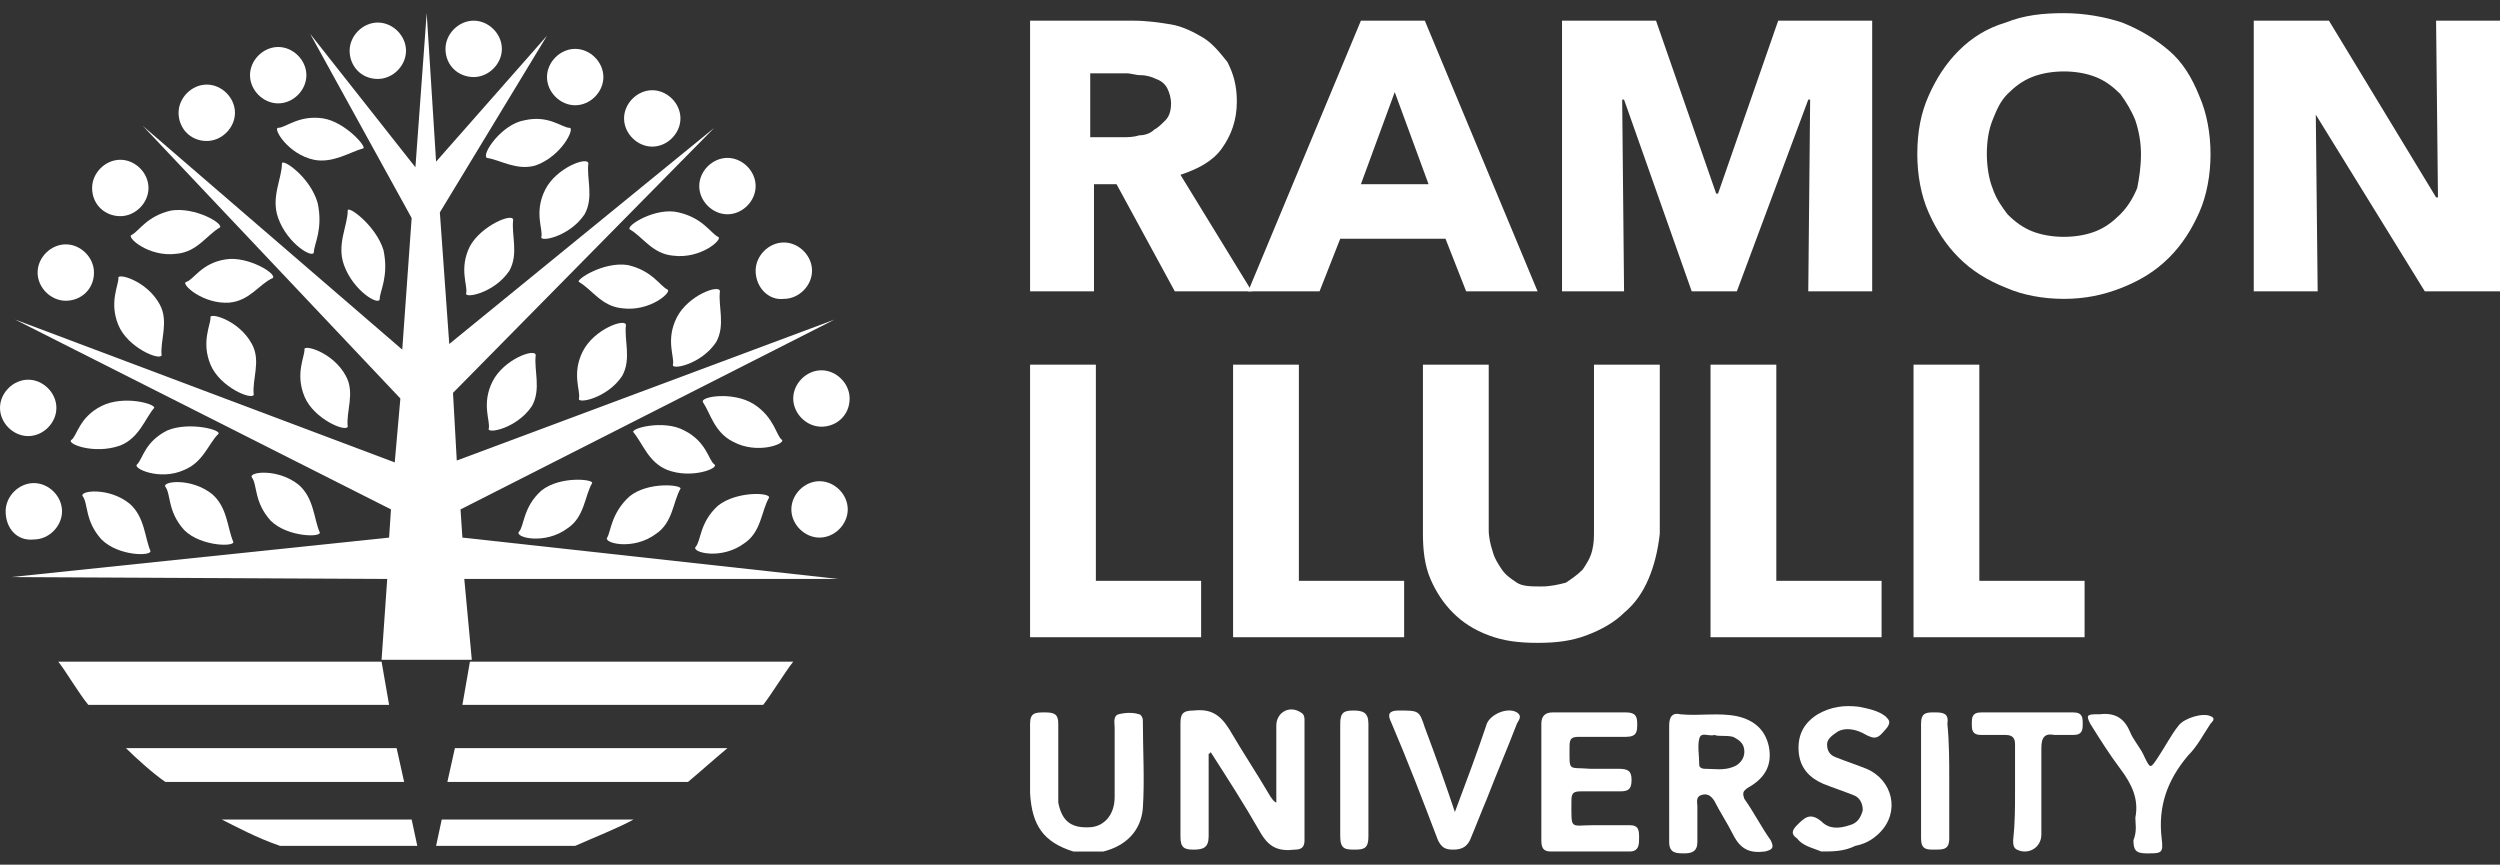
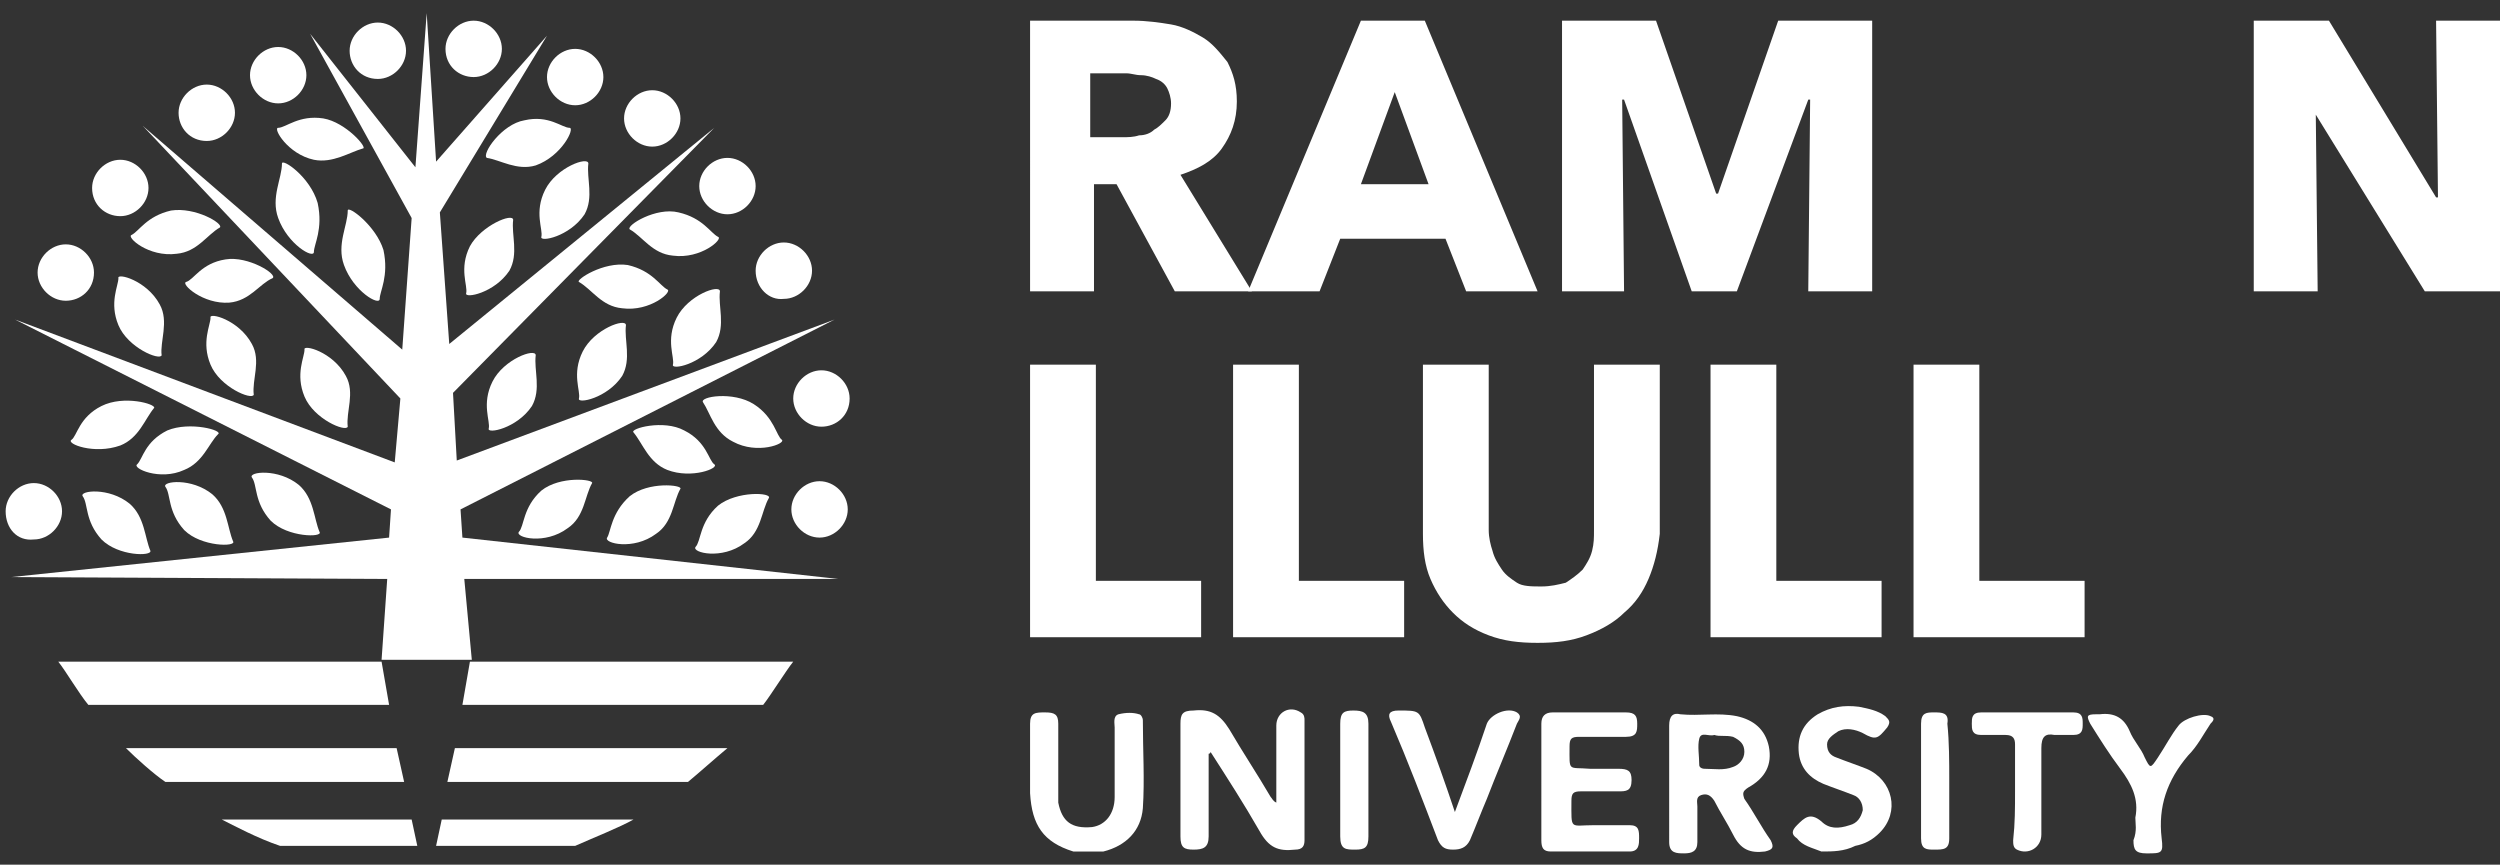
<svg xmlns="http://www.w3.org/2000/svg" version="1.1" id="Capa_1" x="0px" y="0px" viewBox="0 0 133 46" style="enable-background:new 0 0 133 46;" xml:space="preserve">
  <rect x="0" y="0" width="133" height="46" fill="#333333" stroke="none" />
  <style type="text/css">
	.st0{fill:#FFFFFF;}
	.st1{fill-rule:evenodd;clip-rule:evenodd;fill:#FFFFFF;}
</style>
  <g>
    <g>
      <g>
        <path class="st0" d="M62.3,5.5c0-0.3-0.1-0.6-0.2-0.8c-0.1-0.2-0.3-0.4-0.6-0.5c-0.2-0.1-0.5-0.2-0.8-0.2c-0.3,0-0.5-0.1-0.8-0.1     h-1.9v3.4h1.7c0.3,0,0.6,0,0.9-0.1c0.3,0,0.6-0.1,0.8-0.3c0.2-0.1,0.4-0.3,0.6-0.5C62.2,6.2,62.3,5.9,62.3,5.5 M62.5,15.5     l-3.1-5.7h-1.2v5.7h-3.4V1.1h5.5c0.7,0,1.4,0.1,2,0.2C62.9,1.4,63.5,1.7,64,2c0.5,0.3,0.9,0.8,1.3,1.3c0.3,0.6,0.5,1.2,0.5,2.1     c0,1-0.3,1.8-0.8,2.5c-0.5,0.7-1.3,1.1-2.2,1.4l3.8,6.2H62.5z" />
        <path class="st0" d="M74.2,4.9l-1.8,4.9H76L74.2,4.9z M78,15.5l-1.1-2.8h-5.6l-1.1,2.8h-3.8l6-14.4h3.4l6,14.4H78z" />
        <polygon class="st0" points="96.2,15.5 96.3,5.3 96.2,5.3 92.4,15.5 90,15.5 86.4,5.3 86.3,5.3 86.4,15.5 83.1,15.5 83.1,1.1      88.1,1.1 91.3,10.3 91.4,10.3 94.6,1.1 99.6,1.1 99.6,15.5    " />
-         <path class="st0" d="M113.9,8.2c0-0.6-0.1-1.2-0.3-1.8c-0.2-0.5-0.5-1-0.8-1.4c-0.4-0.4-0.8-0.7-1.3-0.9     c-0.5-0.2-1.1-0.3-1.7-0.3c-0.6,0-1.2,0.1-1.7,0.3c-0.5,0.2-0.9,0.5-1.3,0.9c-0.4,0.4-0.6,0.9-0.8,1.4c-0.2,0.5-0.3,1.1-0.3,1.8     c0,0.6,0.1,1.3,0.3,1.8c0.2,0.6,0.5,1,0.8,1.4c0.4,0.4,0.8,0.7,1.3,0.9c0.5,0.2,1.1,0.3,1.7,0.3c0.6,0,1.2-0.1,1.7-0.3     c0.5-0.2,0.9-0.5,1.3-0.9c0.4-0.4,0.7-0.9,0.9-1.4C113.8,9.5,113.9,8.9,113.9,8.2 M117.6,8.2c0,1.1-0.2,2.2-0.6,3.1     c-0.4,0.9-0.9,1.7-1.6,2.4c-0.7,0.7-1.5,1.2-2.5,1.6c-1,0.4-2,0.6-3.1,0.6c-1.1,0-2.2-0.2-3.1-0.6c-1-0.4-1.8-0.9-2.5-1.6     c-0.7-0.7-1.2-1.5-1.6-2.4c-0.4-0.9-0.6-2-0.6-3.1c0-1.2,0.2-2.2,0.6-3.1c0.4-0.9,0.9-1.7,1.6-2.4c0.7-0.7,1.5-1.2,2.5-1.5     c1-0.4,2-0.5,3.1-0.5c1.1,0,2.2,0.2,3.1,0.5c1,0.4,1.8,0.9,2.5,1.5c0.7,0.6,1.2,1.4,1.6,2.4C117.4,6,117.6,7.1,117.6,8.2" />
        <polygon class="st0" points="129,15.5 123.2,6.1 123.2,6.1 123.3,15.5 119.9,15.5 119.9,1.1 123.9,1.1 129.6,10.5 129.7,10.5      129.6,1.1 133,1.1 133,15.5    " />
      </g>
      <g>
        <polygon class="st0" points="54.8,33.9 54.8,19.4 58.3,19.4 58.3,30.9 63.9,30.9 63.9,33.9    " />
        <polygon class="st0" points="65.6,33.9 65.6,19.4 69.1,19.4 69.1,30.9 74.7,30.9 74.7,33.9    " />
        <path class="st0" d="M87.7,30.8c-0.3,0.7-0.7,1.3-1.3,1.8c-0.5,0.5-1.2,0.9-2,1.2c-0.8,0.3-1.6,0.4-2.6,0.4c-1,0-1.8-0.1-2.6-0.4     c-0.8-0.3-1.4-0.7-1.9-1.2c-0.5-0.5-0.9-1.1-1.2-1.8c-0.3-0.7-0.4-1.5-0.4-2.4v-9h3.5v8.8c0,0.4,0.1,0.8,0.2,1.1     c0.1,0.4,0.3,0.7,0.5,1c0.2,0.3,0.5,0.5,0.8,0.7c0.3,0.2,0.8,0.2,1.3,0.2c0.5,0,0.9-0.1,1.3-0.2c0.3-0.2,0.6-0.4,0.9-0.7     c0.2-0.3,0.4-0.6,0.5-1c0.1-0.4,0.1-0.7,0.1-1.1v-8.8h3.5v9C88.2,29.3,88,30.1,87.7,30.8" />
        <polygon class="st0" points="91,33.9 91,19.4 94.5,19.4 94.5,30.9 100.1,30.9 100.1,33.9    " />
        <polygon class="st0" points="101.8,33.9 101.8,19.4 105.3,19.4 105.3,30.9 110.9,30.9 110.9,33.9    " />
      </g>
    </g>
    <g>
      <path class="st0" d="M25,13.1c-0.6,1.2-0.1,2.1-0.2,2.5c-0.1,0.3,1.5,0,2.3-1.2c0.5-0.9,0.1-1.9,0.2-2.7    C27.3,11.3,25.6,12,25,13.1" />
      <path class="st0" d="M29,10.1c-0.6,1.2-0.1,2.1-0.2,2.5c-0.1,0.3,1.5,0,2.3-1.2c0.5-0.9,0.1-1.9,0.2-2.7    C31.3,8.3,29.6,8.9,29,10.1" />
      <path class="st0" d="M26.2,20.3c-0.6,1.2-0.1,2.1-0.2,2.5c-0.1,0.3,1.5,0,2.3-1.2c0.5-0.9,0.1-1.9,0.2-2.7    C28.5,18.5,26.8,19.1,26.2,20.3" />
      <path class="st0" d="M31,18.7c-0.6,1.2-0.1,2.1-0.2,2.5c-0.1,0.3,1.5,0,2.3-1.2c0.5-0.9,0.1-1.9,0.2-2.7    C33.3,16.9,31.6,17.5,31,18.7" />
      <path class="st0" d="M36,16.9c-0.6,1.2-0.1,2.1-0.2,2.5c-0.1,0.3,1.5,0,2.3-1.2c0.5-0.9,0.1-1.9,0.2-2.7    C38.3,15.1,36.6,15.7,36,16.9" />
      <path class="st0" d="M28.8,26.1c-1,0.9-0.9,1.9-1.2,2.2c-0.2,0.3,1.4,0.7,2.6-0.2c0.9-0.6,0.9-1.7,1.3-2.4    C31.6,25.5,29.8,25.3,28.8,26.1" />
      <path class="st0" d="M33.5,26.4c-1,0.9-1,1.9-1.2,2.2c-0.2,0.3,1.4,0.7,2.6-0.2c0.9-0.6,0.9-1.7,1.3-2.4    C36.3,25.8,34.5,25.6,33.5,26.4" />
      <path class="st0" d="M38.2,26.9c-1,0.9-0.9,1.9-1.2,2.2c-0.2,0.3,1.4,0.7,2.6-0.2c0.9-0.6,0.9-1.7,1.3-2.4    C41.1,26.2,39.2,26.1,38.2,26.9" />
      <path class="st0" d="M6.3,17.3c-0.5-1.2,0-2.1,0-2.5c-0.1-0.3,1.5,0.1,2.2,1.4c0.5,0.9,0,2,0.1,2.7C8.5,19.2,6.8,18.5,6.3,17.3" />
      <path class="st0" d="M11.2,19.4c-0.5-1.2,0-2.1,0-2.5c-0.1-0.3,1.5,0.1,2.2,1.4c0.5,0.9,0,1.9,0.1,2.7    C13.4,21.3,11.7,20.6,11.2,19.4" />
      <path class="st0" d="M16.2,21.1c-0.5-1.2,0-2.1,0-2.5c-0.1-0.3,1.5,0.1,2.2,1.4c0.5,0.9,0,1.9,0.1,2.7    C18.4,23,16.7,22.3,16.2,21.1" />
      <path class="st0" d="M9.8,28.2c-0.9-1-0.7-1.9-1-2.3c-0.2-0.3,1.4-0.5,2.5,0.4c0.8,0.7,0.8,1.8,1.1,2.5    C12.6,29.1,10.7,29.1,9.8,28.2" />
      <path class="st0" d="M14.4,27.7c-0.9-1-0.7-1.9-1-2.3c-0.2-0.3,1.4-0.5,2.5,0.4c0.8,0.7,0.8,1.8,1.1,2.5    C17.2,28.6,15.3,28.6,14.4,27.7" />
      <path class="st0" d="M5.4,28.7c-0.9-1-0.7-1.9-1-2.3c-0.2-0.3,1.4-0.5,2.5,0.4c0.8,0.7,0.8,1.8,1.1,2.5    C8.1,29.6,6.3,29.6,5.4,28.7" />
      <path class="st0" d="M40.1,21.5c1.1,0.7,1.2,1.7,1.5,1.9c0.2,0.2-1.3,0.8-2.6,0.1c-1-0.5-1.2-1.5-1.6-2.1    C37.2,21.1,39,20.8,40.1,21.5" />
      <path class="st0" d="M36.4,22.9c1.2,0.6,1.3,1.6,1.6,1.8c0.3,0.2-1.2,0.8-2.5,0.3c-1-0.4-1.3-1.4-1.8-2    C33.5,22.8,35.3,22.3,36.4,22.9" />
      <path class="st0" d="M17.2,6.3c-1.3-0.2-2,0.5-2.4,0.5c-0.3,0,0.5,1.4,1.9,1.7c1,0.2,1.9-0.4,2.6-0.6C19.6,7.9,18.4,6.5,17.2,6.3" />
      <path class="st0" d="M9.1,11.2c-1.3,0.3-1.7,1.1-2.1,1.3c-0.3,0.1,0.9,1.2,2.4,1c1.1-0.1,1.6-1,2.3-1.4    C11.9,11.9,10.4,11,9.1,11.2" />
      <path class="st0" d="M12,13.8c-1.3,0.2-1.7,1.1-2.1,1.2c-0.3,0.1,0.9,1.2,2.3,1.1c1.1-0.1,1.6-1,2.3-1.3    C14.8,14.6,13.2,13.6,12,13.8" />
      <path class="st0" d="M5.4,21.6c-1.2,0.6-1.3,1.6-1.6,1.8c-0.3,0.2,1.2,0.8,2.6,0.3c1-0.4,1.3-1.4,1.8-2C8.3,21.5,6.6,21,5.4,21.6" />
      <path class="st0" d="M8.9,22.9c-1.2,0.6-1.3,1.5-1.6,1.8C7,24.9,8.5,25.6,9.8,25c1-0.4,1.3-1.4,1.8-1.9    C11.9,22.9,10.1,22.4,8.9,22.9" />
      <polygon class="st0" points="24.7,30.8 25.1,35.1 20.3,35.1 20.6,30.8 0.6,30.7 20.7,28.6 20.8,27.1 0.8,17 21,24.6 21.3,21.2     7.6,6.7 21.4,18.6 21.9,11.6 16.5,1.8 22.1,8.9 22.7,0.7 23.2,8.6 29.1,1.9 23.4,11.3 23.9,18.3 38,6.8 24.1,20.9 24.3,24.5     44.4,17 24.5,27.1 24.6,28.6 44.6,30.8   " />
-       <path class="st0" d="M0,21.7c0-0.8,0.7-1.5,1.5-1.5c0.8,0,1.5,0.7,1.5,1.5c0,0.8-0.7,1.5-1.5,1.5C0.7,23.2,0,22.5,0,21.7" />
      <path class="st0" d="M0.3,27.2c0-0.8,0.7-1.5,1.5-1.5c0.8,0,1.5,0.7,1.5,1.5c0,0.8-0.7,1.5-1.5,1.5C0.9,28.8,0.3,28.1,0.3,27.2" />
      <path class="st0" d="M2,14.5c0-0.8,0.7-1.5,1.5-1.5c0.8,0,1.5,0.7,1.5,1.5c0,0.9-0.7,1.5-1.5,1.5C2.7,16,2,15.3,2,14.5" />
      <path class="st0" d="M4.9,10c0-0.8,0.7-1.5,1.5-1.5c0.8,0,1.5,0.7,1.5,1.5c0,0.8-0.7,1.5-1.5,1.5C5.6,11.5,4.9,10.9,4.9,10" />
      <path class="st0" d="M13.3,4c0-0.8,0.7-1.5,1.5-1.5c0.8,0,1.5,0.7,1.5,1.5c0,0.8-0.7,1.5-1.5,1.5C14,5.5,13.3,4.8,13.3,4" />
      <path class="st0" d="M16.9,10.8c0.3,1.4-0.2,2.2-0.2,2.6c0,0.4-1.4-0.4-1.9-1.8C14.4,10.5,15,9.5,15,8.7    C15,8.4,16.5,9.4,16.9,10.8" />
      <path class="st0" d="M9.5,6c0-0.8,0.7-1.5,1.5-1.5c0.8,0,1.5,0.7,1.5,1.5c0,0.8-0.7,1.5-1.5,1.5C10.1,7.5,9.5,6.8,9.5,6" />
      <path class="st0" d="M27.9,6.4c1.3-0.3,2,0.4,2.4,0.4c0.3,0-0.4,1.5-1.8,2c-1,0.3-1.9-0.3-2.6-0.4C25.6,8.2,26.7,6.6,27.9,6.4" />
      <path class="st0" d="M20.4,13.3c0.3,1.4-0.2,2.2-0.2,2.6c0,0.4-1.4-0.4-1.9-1.8c-0.4-1.1,0.2-2.1,0.2-2.9    C18.5,10.9,20,12,20.4,13.3" />
      <path class="st0" d="M29.1,4.1c0-0.8,0.7-1.5,1.5-1.5c0.8,0,1.5,0.7,1.5,1.5c0,0.8-0.7,1.5-1.5,1.5C29.8,5.6,29.1,4.9,29.1,4.1" />
      <path class="st0" d="M33.2,6.3c0-0.8,0.7-1.5,1.5-1.5c0.8,0,1.5,0.7,1.5,1.5c0,0.8-0.7,1.5-1.5,1.5C33.9,7.8,33.2,7.1,33.2,6.3" />
      <path class="st0" d="M23.7,2.6c0-0.8,0.7-1.5,1.5-1.5c0.8,0,1.5,0.7,1.5,1.5c0,0.8-0.7,1.5-1.5,1.5C24.4,4.1,23.7,3.5,23.7,2.6" />
      <path class="st0" d="M18.6,2.7c0-0.8,0.7-1.5,1.5-1.5c0.8,0,1.5,0.7,1.5,1.5c0,0.8-0.7,1.5-1.5,1.5C19.2,4.2,18.6,3.5,18.6,2.7" />
      <path class="st0" d="M37.2,9.9c0-0.8,0.7-1.5,1.5-1.5c0.8,0,1.5,0.7,1.5,1.5c0,0.8-0.7,1.5-1.5,1.5C37.9,11.4,37.2,10.7,37.2,9.9" />
      <path class="st0" d="M40.2,14.4c0-0.8,0.7-1.5,1.5-1.5c0.8,0,1.5,0.7,1.5,1.5c0,0.8-0.7,1.5-1.5,1.5C40.9,16,40.2,15.3,40.2,14.4" />
      <path class="st0" d="M33.4,14.1c1.3,0.3,1.7,1.1,2.1,1.3c0.3,0.1-0.9,1.2-2.4,1c-1.1-0.1-1.6-1-2.3-1.4    C30.6,14.9,32.1,13.9,33.4,14.1" />
      <path class="st0" d="M36.1,11.3c1.3,0.3,1.7,1.1,2.1,1.3c0.3,0.1-0.9,1.2-2.4,1c-1.1-0.1-1.6-1-2.3-1.4C33.3,12,34.9,11,36.1,11.3    " />
      <path class="st0" d="M45.2,21.2c0-0.8-0.7-1.5-1.5-1.5c-0.8,0-1.5,0.7-1.5,1.5c0,0.8,0.7,1.5,1.5,1.5    C44.5,22.7,45.2,22.1,45.2,21.2" />
      <path class="st0" d="M45.1,27.1c0-0.8-0.7-1.5-1.5-1.5c-0.8,0-1.5,0.7-1.5,1.5c0,0.8,0.7,1.5,1.5,1.5    C44.4,28.6,45.1,27.9,45.1,27.1" />
      <path class="st0" d="M23.8,41.6h12.8c0.6-0.5,1.5-1.3,2.1-1.8H24.2L23.8,41.6z" />
      <path class="st0" d="M23.2,45h7.4c0.9-0.4,2.4-1,3.1-1.4H23.5L23.2,45z" />
      <path class="st0" d="M21.5,41.6l-12.7,0c-0.6-0.4-1.6-1.3-2.1-1.8l14.4,0L21.5,41.6z" />
      <path class="st0" d="M22.2,45h-7.3c-1.2-0.4-2.5-1.1-3.1-1.4h10.1L22.2,45z" />
      <path class="st0" d="M24.6,37.5l16,0c0.4-0.5,1.2-1.8,1.6-2.3l-17.2,0L24.6,37.5z" />
      <path class="st0" d="M20.7,37.5h-16c-0.5-0.6-1.2-1.8-1.6-2.3l17.2,0L20.7,37.5z" />
    </g>
    <path class="st0" d="M57.1,45.3c-1.6-0.5-2.2-1.4-2.3-3.1c0-1.2,0-2.5,0-3.7c0-0.6,0.3-0.6,0.8-0.6c0.5,0,0.7,0.1,0.7,0.6   c0,1.2,0,2.4,0,3.6c0,0.2,0,0.4,0,0.6c0.2,1,0.7,1.4,1.8,1.3c0.7-0.1,1.2-0.7,1.2-1.6c0-1.2,0-2.5,0-3.7c0-0.2-0.1-0.6,0.2-0.7   c0.4-0.1,0.8-0.1,1.1,0c0.1,0,0.2,0.2,0.2,0.3c0,1.6,0.1,3.2,0,4.7c-0.1,1.2-0.9,2-2.1,2.3C58.2,45.3,57.7,45.3,57.1,45.3z" />
    <path class="st0" d="M96.9,45.3c-0.5-0.2-1-0.3-1.3-0.7c-0.3-0.2-0.3-0.4,0-0.7c0.4-0.4,0.7-0.7,1.3-0.2c0.4,0.4,0.9,0.4,1.5,0.2   c0.4-0.1,0.6-0.4,0.7-0.8c0-0.4-0.2-0.7-0.5-0.8c-0.5-0.2-1.1-0.4-1.6-0.6c-0.7-0.3-1.2-0.8-1.3-1.6c-0.1-0.9,0.2-1.6,1-2.1   c0.7-0.4,1.4-0.5,2.2-0.4c0.5,0.1,1,0.2,1.4,0.5c0.2,0.2,0.3,0.3,0.1,0.6c-0.5,0.6-0.6,0.7-1.3,0.3c-0.4-0.2-0.9-0.3-1.3-0.1   c-0.3,0.2-0.6,0.4-0.6,0.7c0,0.4,0.2,0.6,0.5,0.7c0.5,0.2,1.1,0.4,1.6,0.6c1.4,0.6,1.8,2.3,0.7,3.4c-0.4,0.4-0.8,0.6-1.3,0.7   C98.1,45.3,97.5,45.3,96.9,45.3z" />
    <path class="st0" d="M64.3,40.1c0,1.5,0,2.9,0,4.4c0,0.6-0.3,0.7-0.8,0.7c-0.5,0-0.7-0.1-0.7-0.7c0-2,0-4,0-6   c0-0.5,0.1-0.7,0.7-0.7c0.9-0.1,1.4,0.2,1.9,1c0.7,1.2,1.5,2.4,2.2,3.6c0.1,0.1,0.1,0.2,0.3,0.3c0-1.4,0-2.7,0-4.1   c0-0.7,0.7-1.1,1.3-0.7c0.2,0.1,0.2,0.3,0.2,0.4c0,2.1,0,4.3,0,6.4c0,0.3-0.1,0.5-0.5,0.5c-0.9,0.1-1.4-0.1-1.9-1   c-0.8-1.4-1.7-2.8-2.6-4.2C64.4,40.1,64.3,40.1,64.3,40.1z" />
    <path class="st0" d="M88.8,41.6c0-1,0-2,0-3c0-0.5,0.2-0.7,0.6-0.6c1,0.1,2-0.1,3,0.1c0.9,0.2,1.5,0.7,1.7,1.6   c0.2,1-0.2,1.7-1.1,2.2c-0.3,0.2-0.3,0.3-0.2,0.6c0.5,0.7,0.9,1.5,1.4,2.2c0.2,0.4,0.1,0.5-0.3,0.6c-0.8,0.1-1.3-0.1-1.7-0.9   c-0.3-0.6-0.7-1.2-1-1.8c-0.2-0.3-0.4-0.4-0.7-0.3c-0.3,0.1-0.2,0.4-0.2,0.6c0,0.6,0,1.2,0,1.9c0,0.5-0.3,0.6-0.7,0.6   c-0.4,0-0.8,0-0.8-0.6C88.8,43.6,88.8,42.6,88.8,41.6z M91.2,39.1c-0.3,0.1-0.7-0.2-0.8,0.2c-0.1,0.4,0,0.9,0,1.4   c0,0.1,0.1,0.2,0.3,0.2c0.5,0,1,0.1,1.5-0.1c0.3-0.1,0.6-0.4,0.6-0.8c0-0.4-0.2-0.6-0.6-0.8C91.8,39.1,91.5,39.2,91.2,39.1z" />
    <path class="st0" d="M82,41.6c0-1,0-2.1,0-3.1c0-0.4,0.2-0.6,0.6-0.6c1.3,0,2.6,0,3.9,0c0.5,0,0.6,0.2,0.6,0.6c0,0.4,0,0.7-0.6,0.7   c-0.8,0-1.6,0-2.5,0c-0.4,0-0.5,0.1-0.5,0.5c0,1.4-0.1,1.1,1.1,1.2c0.5,0,1,0,1.5,0c0.5,0,0.7,0.1,0.7,0.6c0,0.6-0.3,0.6-0.7,0.6   c-0.7,0-1.4,0-2,0c-0.4,0-0.5,0.1-0.5,0.5c0,1.6-0.1,1.3,1.2,1.3c0.6,0,1.3,0,1.9,0c0.5,0,0.5,0.3,0.5,0.7c0,0.3,0,0.7-0.5,0.7   c-1.4,0-2.8,0-4.2,0c-0.4,0-0.5-0.2-0.5-0.6C82,43.6,82,42.6,82,41.6z" />
    <path class="st0" d="M77.4,43.2c0.6-1.6,1.2-3.2,1.7-4.7c0.2-0.5,1.1-0.9,1.6-0.6c0.3,0.2,0.1,0.4,0,0.6c-0.5,1.3-1.1,2.7-1.6,4   c-0.3,0.7-0.6,1.5-0.9,2.2c-0.2,0.4-0.5,0.5-0.9,0.5c-0.4,0-0.6-0.1-0.8-0.5c-0.8-2.1-1.6-4.2-2.5-6.3c-0.2-0.4-0.1-0.6,0.4-0.6   c1.1,0,1.1,0,1.4,0.9C76.4,40.3,76.9,41.7,77.4,43.2z" />
    <path class="st0" d="M113.6,43.5c0.2-1-0.2-1.8-0.8-2.6c-0.6-0.8-1.1-1.6-1.6-2.4c-0.2-0.4-0.2-0.5,0.3-0.5c0.1,0,0.1,0,0.2,0   c0.8-0.1,1.3,0.2,1.6,0.9c0.2,0.5,0.6,0.9,0.8,1.4c0.3,0.6,0.3,0.6,0.7,0c0.4-0.6,0.7-1.2,1.1-1.7c0.3-0.4,1.3-0.7,1.7-0.5   c0.3,0.1,0.1,0.3,0,0.4c-0.4,0.6-0.7,1.2-1.2,1.7c-1.1,1.3-1.6,2.7-1.4,4.4c0.1,0.8,0,0.8-0.8,0.8c-0.6,0-0.7-0.2-0.7-0.7   C113.7,44.2,113.6,43.8,113.6,43.5z" />
    <path class="st0" d="M107.2,42.1c0-0.8,0-1.7,0-2.5c0-0.3-0.1-0.5-0.5-0.5c-0.4,0-0.9,0-1.3,0c-0.5,0-0.5-0.3-0.5-0.6   c0-0.3,0-0.6,0.5-0.6c1.6,0,3.3,0,4.9,0c0.5,0,0.5,0.3,0.5,0.6c0,0.3,0,0.6-0.5,0.6c-0.3,0-0.7,0-1,0c-0.5-0.1-0.7,0.1-0.7,0.7   c0,1.5,0,3.1,0,4.6c0,0.7-0.7,1.1-1.3,0.8c-0.2-0.1-0.2-0.3-0.2-0.5C107.2,43.8,107.2,43,107.2,42.1   C107.2,42.1,107.2,42.1,107.2,42.1z" />
    <path class="st0" d="M72.8,41.6c0,1,0,2,0,2.9c0,0.6-0.2,0.7-0.7,0.7c-0.5,0-0.8,0-0.8-0.7c0-2,0-4,0-6c0-0.6,0.2-0.7,0.7-0.7   c0.5,0,0.8,0.1,0.8,0.7C72.8,39.6,72.8,40.6,72.8,41.6z" />
    <path class="st0" d="M103.7,41.5c0,1,0,2.1,0,3.1c0,0.6-0.3,0.6-0.8,0.6c-0.4,0-0.7,0-0.7-0.6c0-2,0-4.1,0-6.1   c0-0.6,0.3-0.6,0.7-0.6c0.4,0,0.8,0,0.7,0.6C103.7,39.5,103.7,40.5,103.7,41.5z" />
  </g>
</svg>